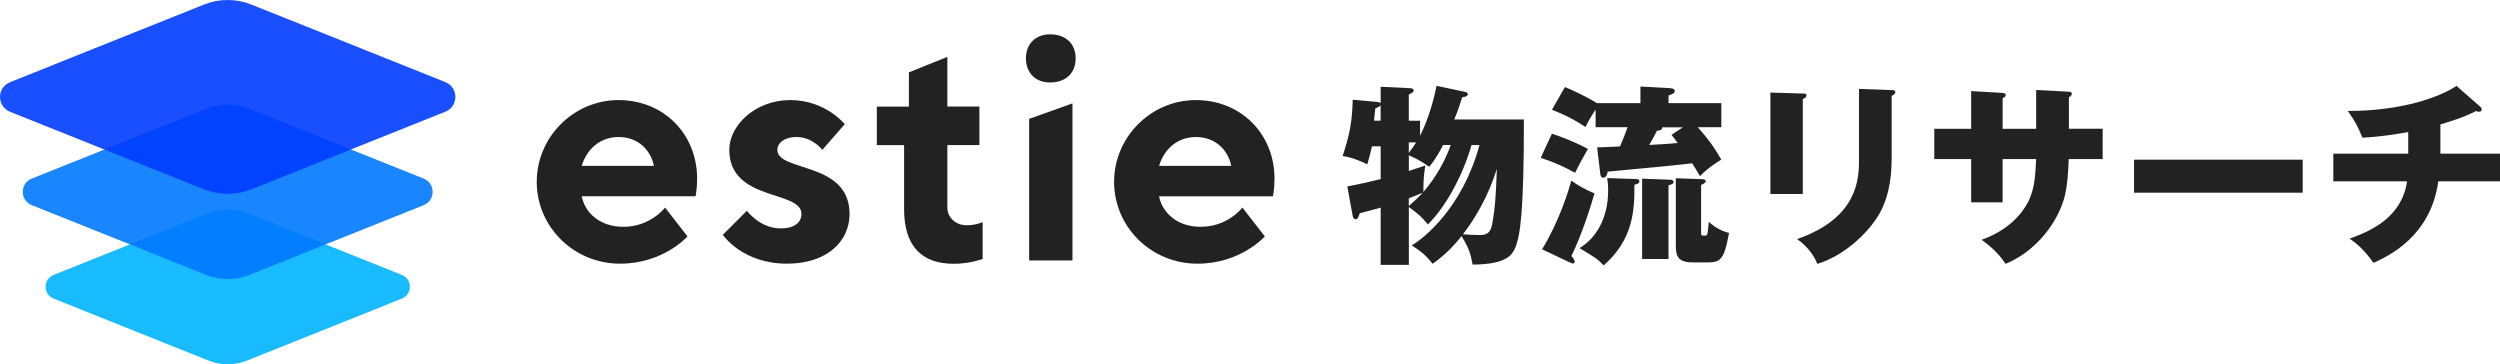
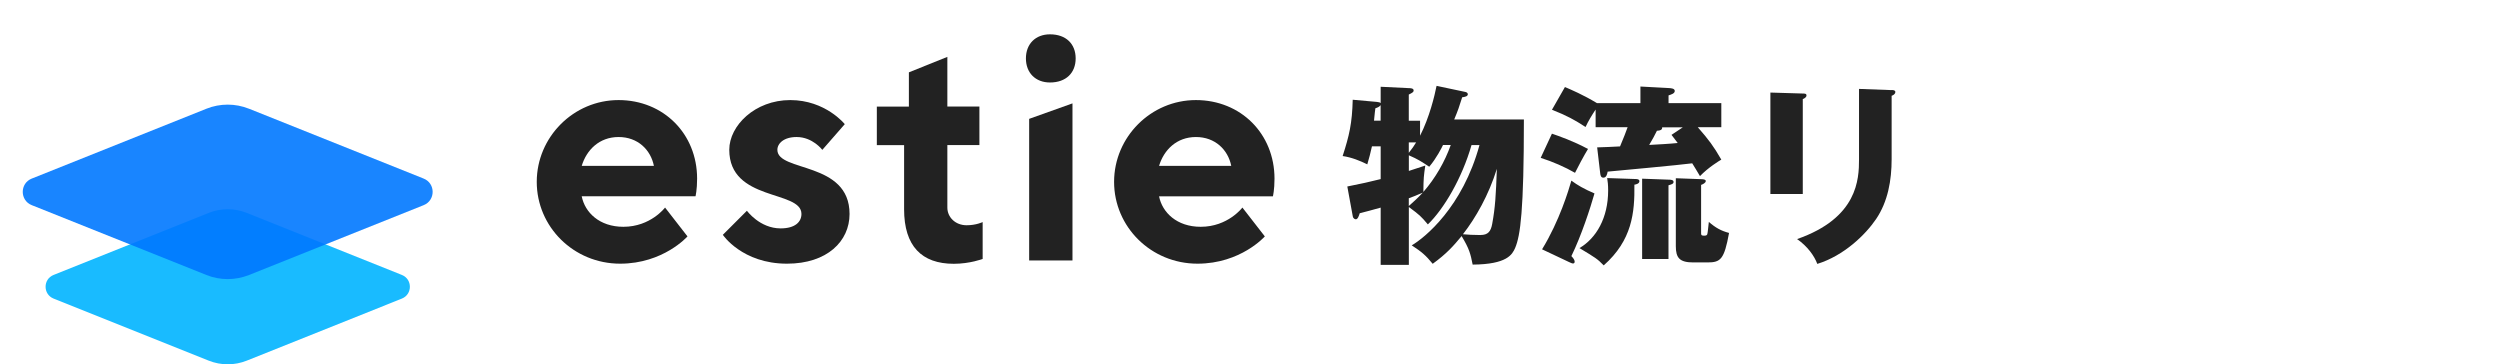
<svg xmlns="http://www.w3.org/2000/svg" id="_レイヤー_1" viewBox="0 0 439.17 64">
  <defs>
    <style>.cls-1{fill:#0078ff;}.cls-1,.cls-2,.cls-3{opacity:.9;}.cls-1,.cls-2,.cls-3,.cls-4{stroke-width:0px;}.cls-2{fill:#003cff;}.cls-3{fill:#00b4ff;}.cls-4{fill:#222;}</style>
  </defs>
  <path class="cls-3" d="M36.68,63.36l-27.27-10.91c-1.87-.75-1.87-3.4,0-4.15l27.27-10.91c2.13-.85,4.51-.85,6.65,0l27.27,10.91c1.87.75,1.87,3.4,0,4.15l-27.27,10.91c-2.13.85-4.51.85-6.65,0Z" />
  <path class="cls-1" d="M36.26,48.31l-30.68-12.27c-2.11-.84-2.11-3.83,0-4.67l30.68-12.27c2.4-.96,5.08-.96,7.48,0l30.68,12.27c2.11.84,2.11,3.83,0,4.67l-30.68,12.27c-2.4.96-5.08.96-7.48,0Z" />
-   <path class="cls-2" d="M35.84,33.26L1.76,19.63c-2.34-.94-2.34-4.25,0-5.19L35.84.8c2.67-1.07,5.65-1.07,8.32,0l34.08,13.63c2.34.94,2.34,4.25,0,5.19l-34.08,13.63c-2.67,1.07-5.65,1.07-8.32,0Z" />
  <path class="cls-4" d="M102.19,34.49c.56,2.82,3.1,5.35,7.32,5.35,4.79,0,7.32-3.38,7.32-3.38l3.94,5.07s-4.23,4.79-11.83,4.79c-8.17,0-14.65-6.48-14.65-14.37s6.48-14.37,14.37-14.37,13.8,5.92,13.8,13.8c0,1.97-.28,3.1-.28,3.1h-20ZM102.19,29.14h12.68c-.56-2.82-2.82-5.07-6.2-5.07s-5.63,2.25-6.48,5.07Z" />
  <path class="cls-4" d="M144.45,26.32s-1.69-2.25-4.51-2.25c-2.25,0-3.38,1.13-3.38,2.25,0,3.94,12.68,1.97,12.68,11.27,0,4.79-3.94,8.73-10.99,8.73-7.89,0-11.27-5.07-11.27-5.07l4.23-4.23s2.25,3.1,5.92,3.1c2.54,0,3.66-1.13,3.66-2.54,0-4.23-12.68-2.14-12.68-11.27,0-4.23,4.51-8.73,10.71-8.73s9.58,4.23,9.58,4.23l-3.94,4.51Z" />
  <path class="cls-4" d="M159.66,12.71l6.76-2.72v8.73h5.63v6.76h-5.63v10.99c0,1.69,1.41,3.1,3.38,3.1,1.69,0,2.82-.56,2.82-.56v6.48s-2.25.85-5.07.85c-5.63,0-8.73-3.1-8.73-9.58v-11.27h-4.79v-6.76h5.63v-6.01Z" />
  <path class="cls-4" d="M184.45,14.49c-2.54,0-4.23-1.69-4.23-4.23s1.69-4.23,4.23-4.23c2.82,0,4.51,1.69,4.51,4.23s-1.69,4.23-4.51,4.23ZM188.4,45.76h-7.61v-24.88l7.61-2.72v27.6Z" />
  <path class="cls-4" d="M203.61,34.49c.56,2.82,3.1,5.35,7.32,5.35,4.79,0,7.32-3.38,7.32-3.38l3.94,5.07s-4.23,4.79-11.83,4.79c-8.17,0-14.65-6.48-14.65-14.37s6.48-14.37,14.37-14.37,13.81,5.92,13.81,13.81c0,1.97-.28,3.1-.28,3.1h-20ZM203.61,29.14h12.68c-.56-2.82-2.82-5.07-6.2-5.07s-5.63,2.25-6.48,5.07Z" />
  <path class="cls-4" d="M247.48,46.53h-4.94v-10.06c-1.53.44-2.49.68-3.68.99-.13.44-.34,1.06-.68,1.06-.07,0-.44-.04-.54-.52l-.96-5.24c2.8-.55,3.58-.75,5.86-1.3v-5.76h-1.53c-.31,1.33-.44,1.91-.82,3.17-1.23-.61-2.73-1.23-4.33-1.46,1.16-3.58,1.67-5.76,1.77-9.89l4.23.38c.24.04.58.07.68.21v-2.87l4.94.24c.34,0,.85.03.85.41,0,.3-.24.41-.85.72v4.6h1.98v2.63c1.64-3.2,2.56-7.03,2.9-8.76l5.01,1.06c.24.04.48.17.48.41,0,.37-.48.47-.99.54-.61,1.91-.68,2.15-1.4,3.89h12.24c0,16.02-.61,20.38-1.53,22.56-.51,1.16-1.4,2.9-7.47,2.94-.38-1.94-.61-2.8-1.94-5.01-1.43,1.74-2.69,3.14-5.08,4.87-1.23-1.5-1.91-2.08-3.68-3.24,2.32-1.36,8.93-6.72,11.9-17.62h-1.4c-1.67,5.83-4.87,11.25-7.67,13.94-1.26-1.49-1.43-1.63-3.34-3.06v10.19ZM242.53,21.2v-2.73c-.2.27-.48.41-.92.55-.07.44-.1.75-.24,2.18h1.16ZM247.48,26.85c.58-.72.92-1.23,1.29-1.84h-1.29v1.84ZM247.48,30.03c.99-.31,1.67-.55,2.9-.95-.27,1.84-.31,2.15-.34,4.64,2.08-2.39,3.78-5.32,4.81-8.25h-1.36c-.17.38-1.16,2.35-2.42,3.82-1.43-.95-1.94-1.29-3.58-2.01v2.77ZM247.48,36.19c.85-.75,1.5-1.33,2.46-2.35-1.02.44-2.22.92-2.46.99v1.36ZM260.09,41.28c1.29,0,1.8-.61,2.04-1.94.54-2.93.65-5.04.82-9.68-1.43,4.6-3.72,8.62-5.96,11.49.54.07,2.08.14,3.1.14Z" />
  <path class="cls-4" d="M272.62,23.48c1.19.41,3.75,1.29,6.34,2.69-.58.92-1.98,3.54-2.28,4.19-1.7-.99-3.96-1.98-6.03-2.63l1.98-4.26ZM270.89,43.8c3.07-5.01,4.67-10.4,5.15-12.07,1.12.82,2.15,1.43,4.06,2.25-.72,2.55-2.32,7.46-4.06,11.01.37.38.58.69.58.99,0,.21-.14.31-.31.31-.13,0-.34-.1-.71-.27l-4.7-2.22ZM288.17,18.13v-2.93l5.01.27c.41.03,1.02.07,1.02.51s-.58.61-1.09.78v1.36h9.27v4.23h-4.13c1.98,2.28,2.73,3.27,4.13,5.69-.41.24-2.28,1.37-3.75,2.9-.55-.95-.92-1.53-1.36-2.25-2.35.31-12.75,1.26-14.86,1.46-.07.41-.21,1.06-.75,1.06-.44,0-.51-.41-.55-.72l-.54-4.6c.27,0,3.65-.13,4.02-.17.71-1.74.95-2.28,1.33-3.37h-5.62v-3.11c-.68,1.03-1.26,1.98-1.77,3.07-1.94-1.26-3.24-1.98-5.9-3.03l2.28-3.99c1.09.47,3.21,1.36,5.63,2.83h7.64ZM287.38,31.45c.21,0,.61.04.61.38,0,.44-.61.58-.88.61.07,4.94-.41,9.78-5.39,14.18-1.12-1.16-1.43-1.33-4.26-3.04,2.97-1.74,5.04-5.32,5.04-10.12,0-.98-.07-1.57-.17-2.18l5.04.17ZM293.14,31.56c.41,0,.85.04.85.41,0,.34-.41.44-.89.58v12.95h-4.63v-14.11l4.67.17ZM291.99,22.36c.03.47-.34.58-.92.61-.37.75-.78,1.53-1.36,2.49,1.36-.07,3.72-.2,5.01-.34-.27-.38-.41-.55-1.09-1.43l1.98-1.32h-3.61ZM299.04,31.49c.17,0,.61.04.61.31,0,.34-.54.58-.82.68v8.45c0,.3,0,.47.51.47.38,0,.51-.07.58-.27.1-.34.17-1.43.27-2.15,1.16,1.02,2.15,1.57,3.55,1.94-.85,4.64-1.47,5.18-3.79,5.18h-2.49c-2.42,0-3.07-.81-3.07-2.86v-11.93l4.63.17Z" />
  <path class="cls-4" d="M316.69,16.43c.41,0,.65.03.65.34,0,.34-.41.55-.65.64v16.67h-5.69v-17.82l5.69.17ZM332.3,15.81c.34,0,.65.07.65.34,0,.41-.41.58-.65.68v11.12c0,3.71-.65,7.46-2.73,10.53-1.87,2.76-5.66,6.44-10.33,7.88-.51-1.4-1.74-3.11-3.55-4.36,10.67-3.72,10.88-10.54,10.88-14.01v-12.37l5.73.21Z" />
-   <path class="cls-4" d="M357.68,15.81l5.76.3c.27,0,.51.1.51.34,0,.38-.34.55-.51.61v5.56h5.93v5.32h-5.96c-.17,5.15-.75,6.82-1.06,7.7-1.57,4.5-5.38,8.83-10.05,10.71-1.33-2.15-3.34-3.58-4.19-4.23,5.96-2.11,7.94-6.14,8.35-7.02.99-2.22,1.09-4.4,1.22-7.16h-5.89v7.6h-5.52v-7.6h-6.48v-5.32h6.48v-6.62l5.35.31c.31.03.72.03.72.41,0,.24-.27.38-.54.55v5.35h5.89v-6.82Z" />
-   <path class="cls-4" d="M404.51,28.05v5.8h-29.63v-5.8h29.63Z" />
-   <path class="cls-4" d="M428.7,26.99h10.47v4.87h-10.84c-1.36,9.78-8.86,13.16-11.39,14.32-1.84-2.66-3.51-3.79-4.19-4.26,3.95-1.4,9.2-3.85,10.09-10.06h-12.95v-4.87h13.16v-3.79c-.92.17-4.57.82-8.05.99-.78-1.94-1.29-2.9-2.56-4.7,9.78,0,16.26-2.53,19.09-4.4l4.16,3.65c.17.14.27.27.27.51s-.2.38-.51.38c-.14,0-.34-.04-.51-.13-2.18,1.19-5.42,2.11-6.24,2.35v5.15Z" />
</svg>